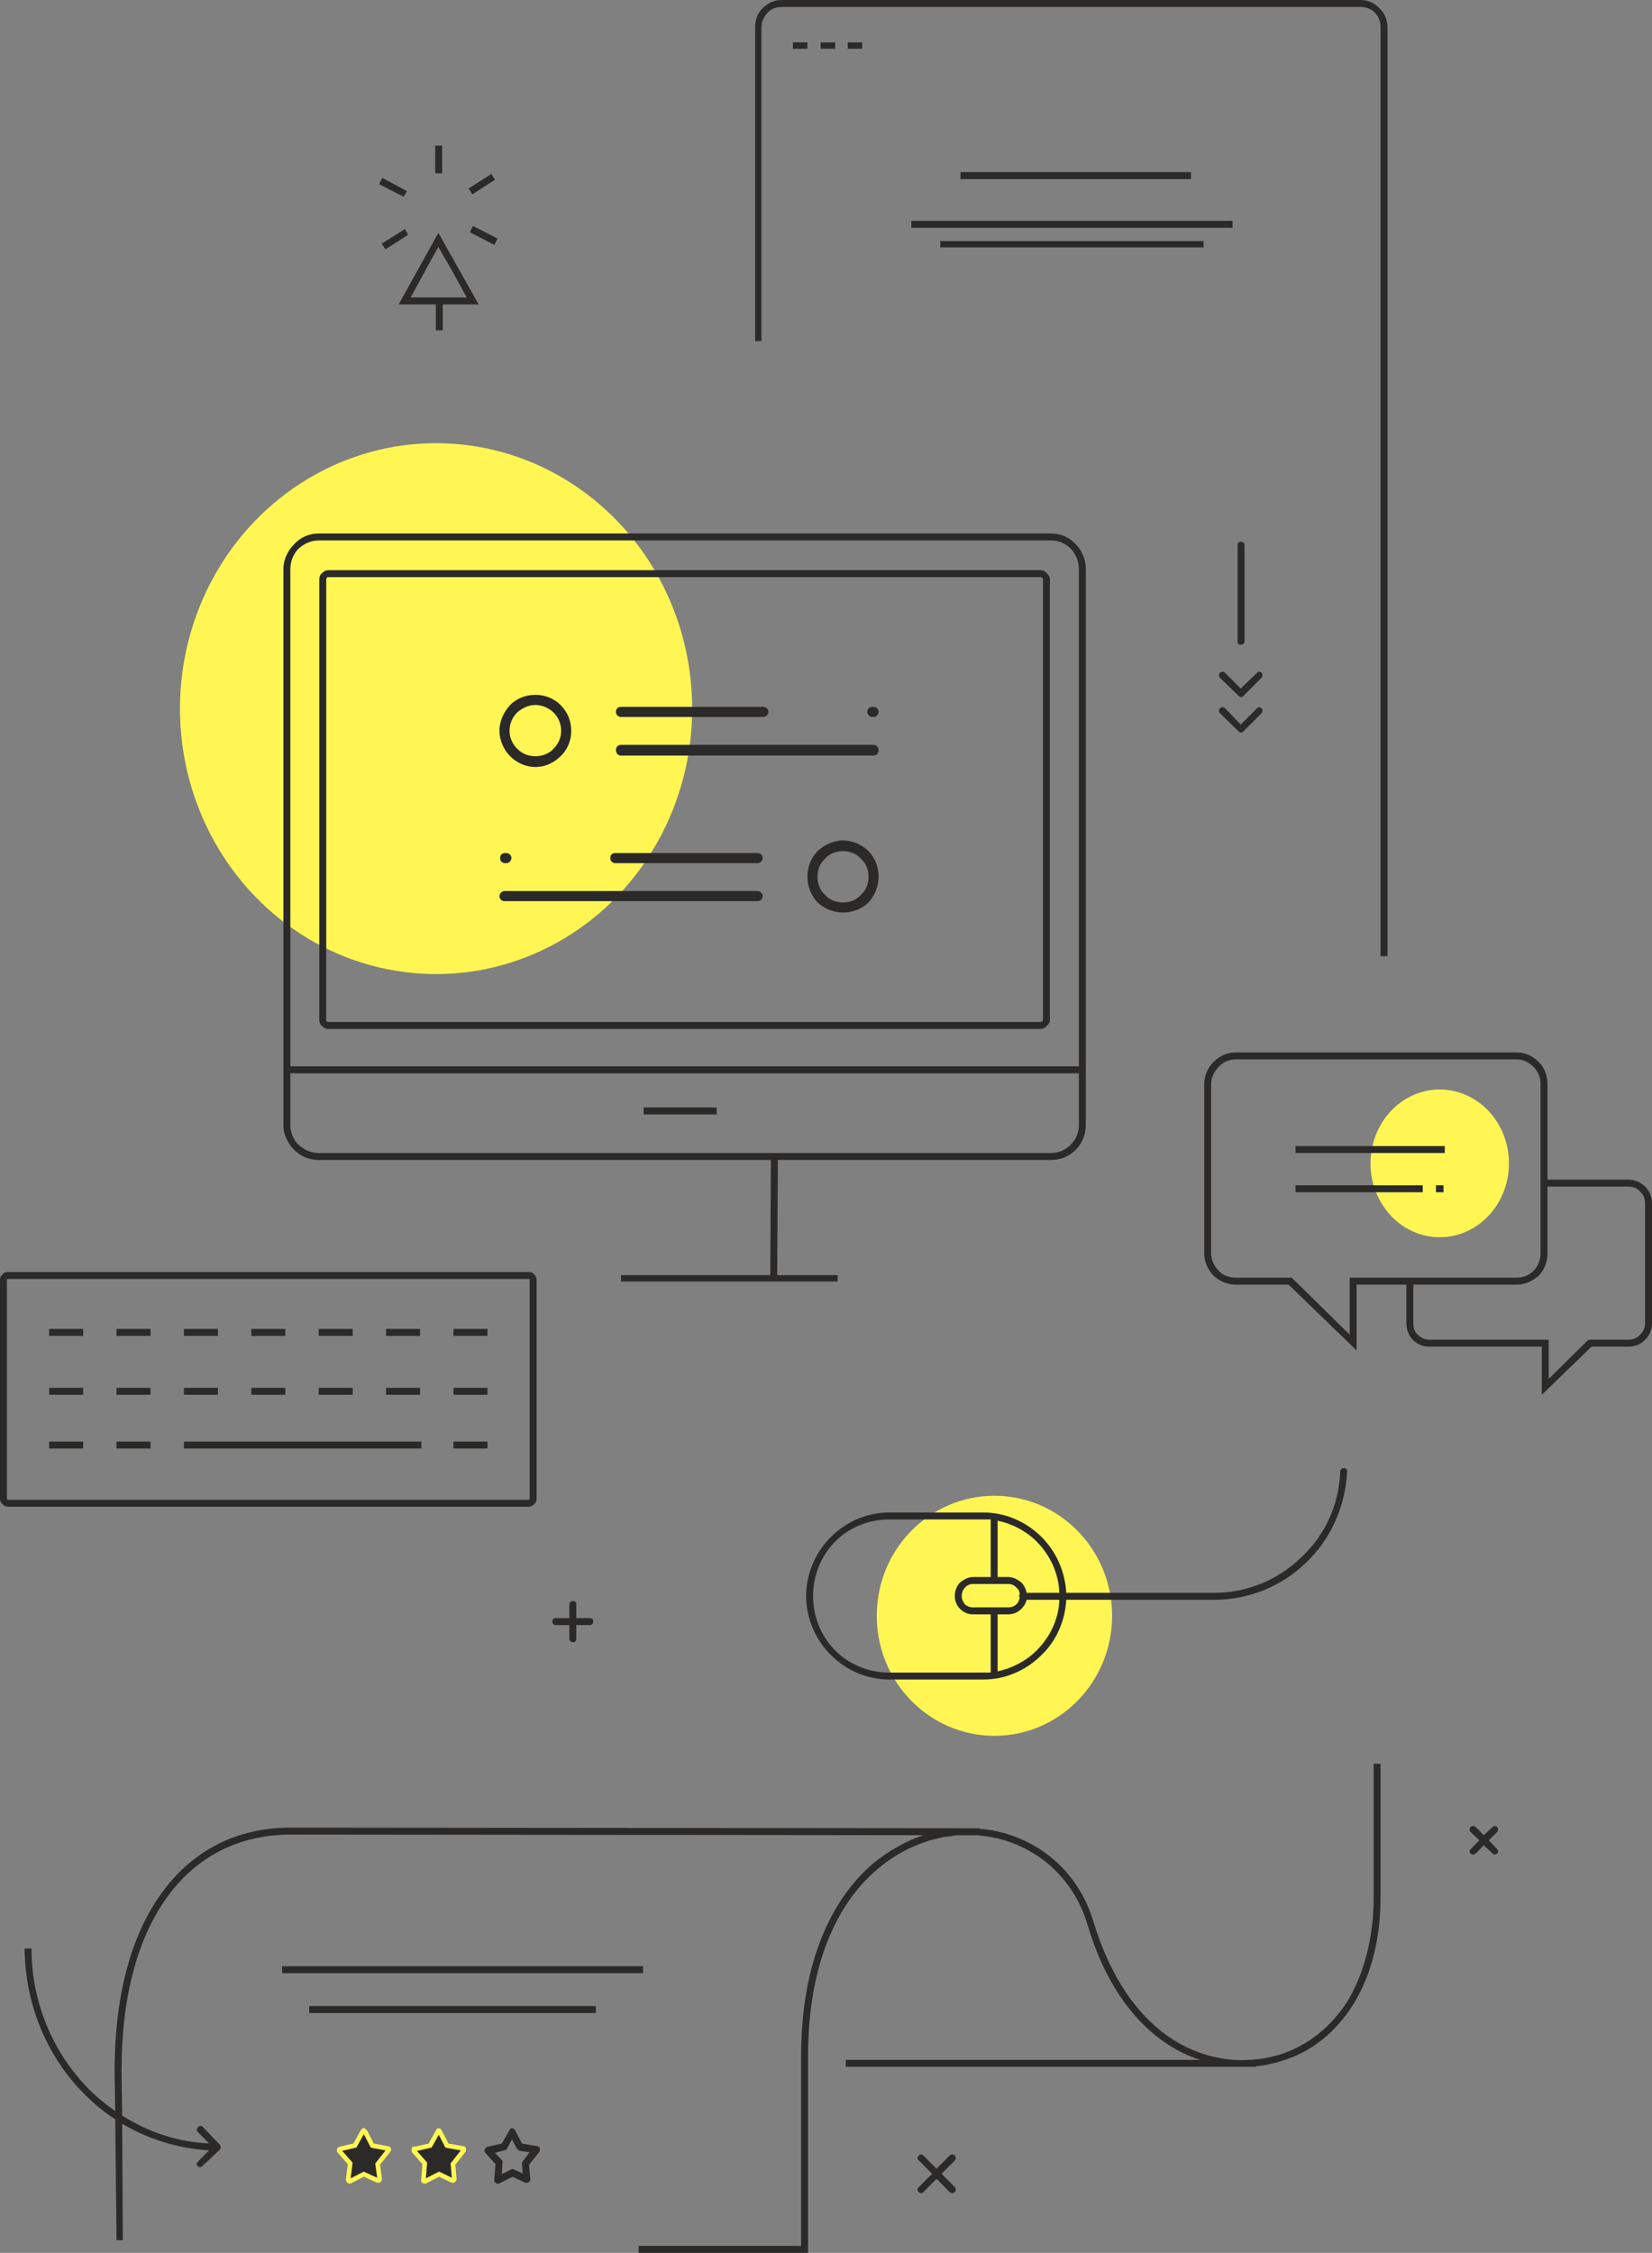
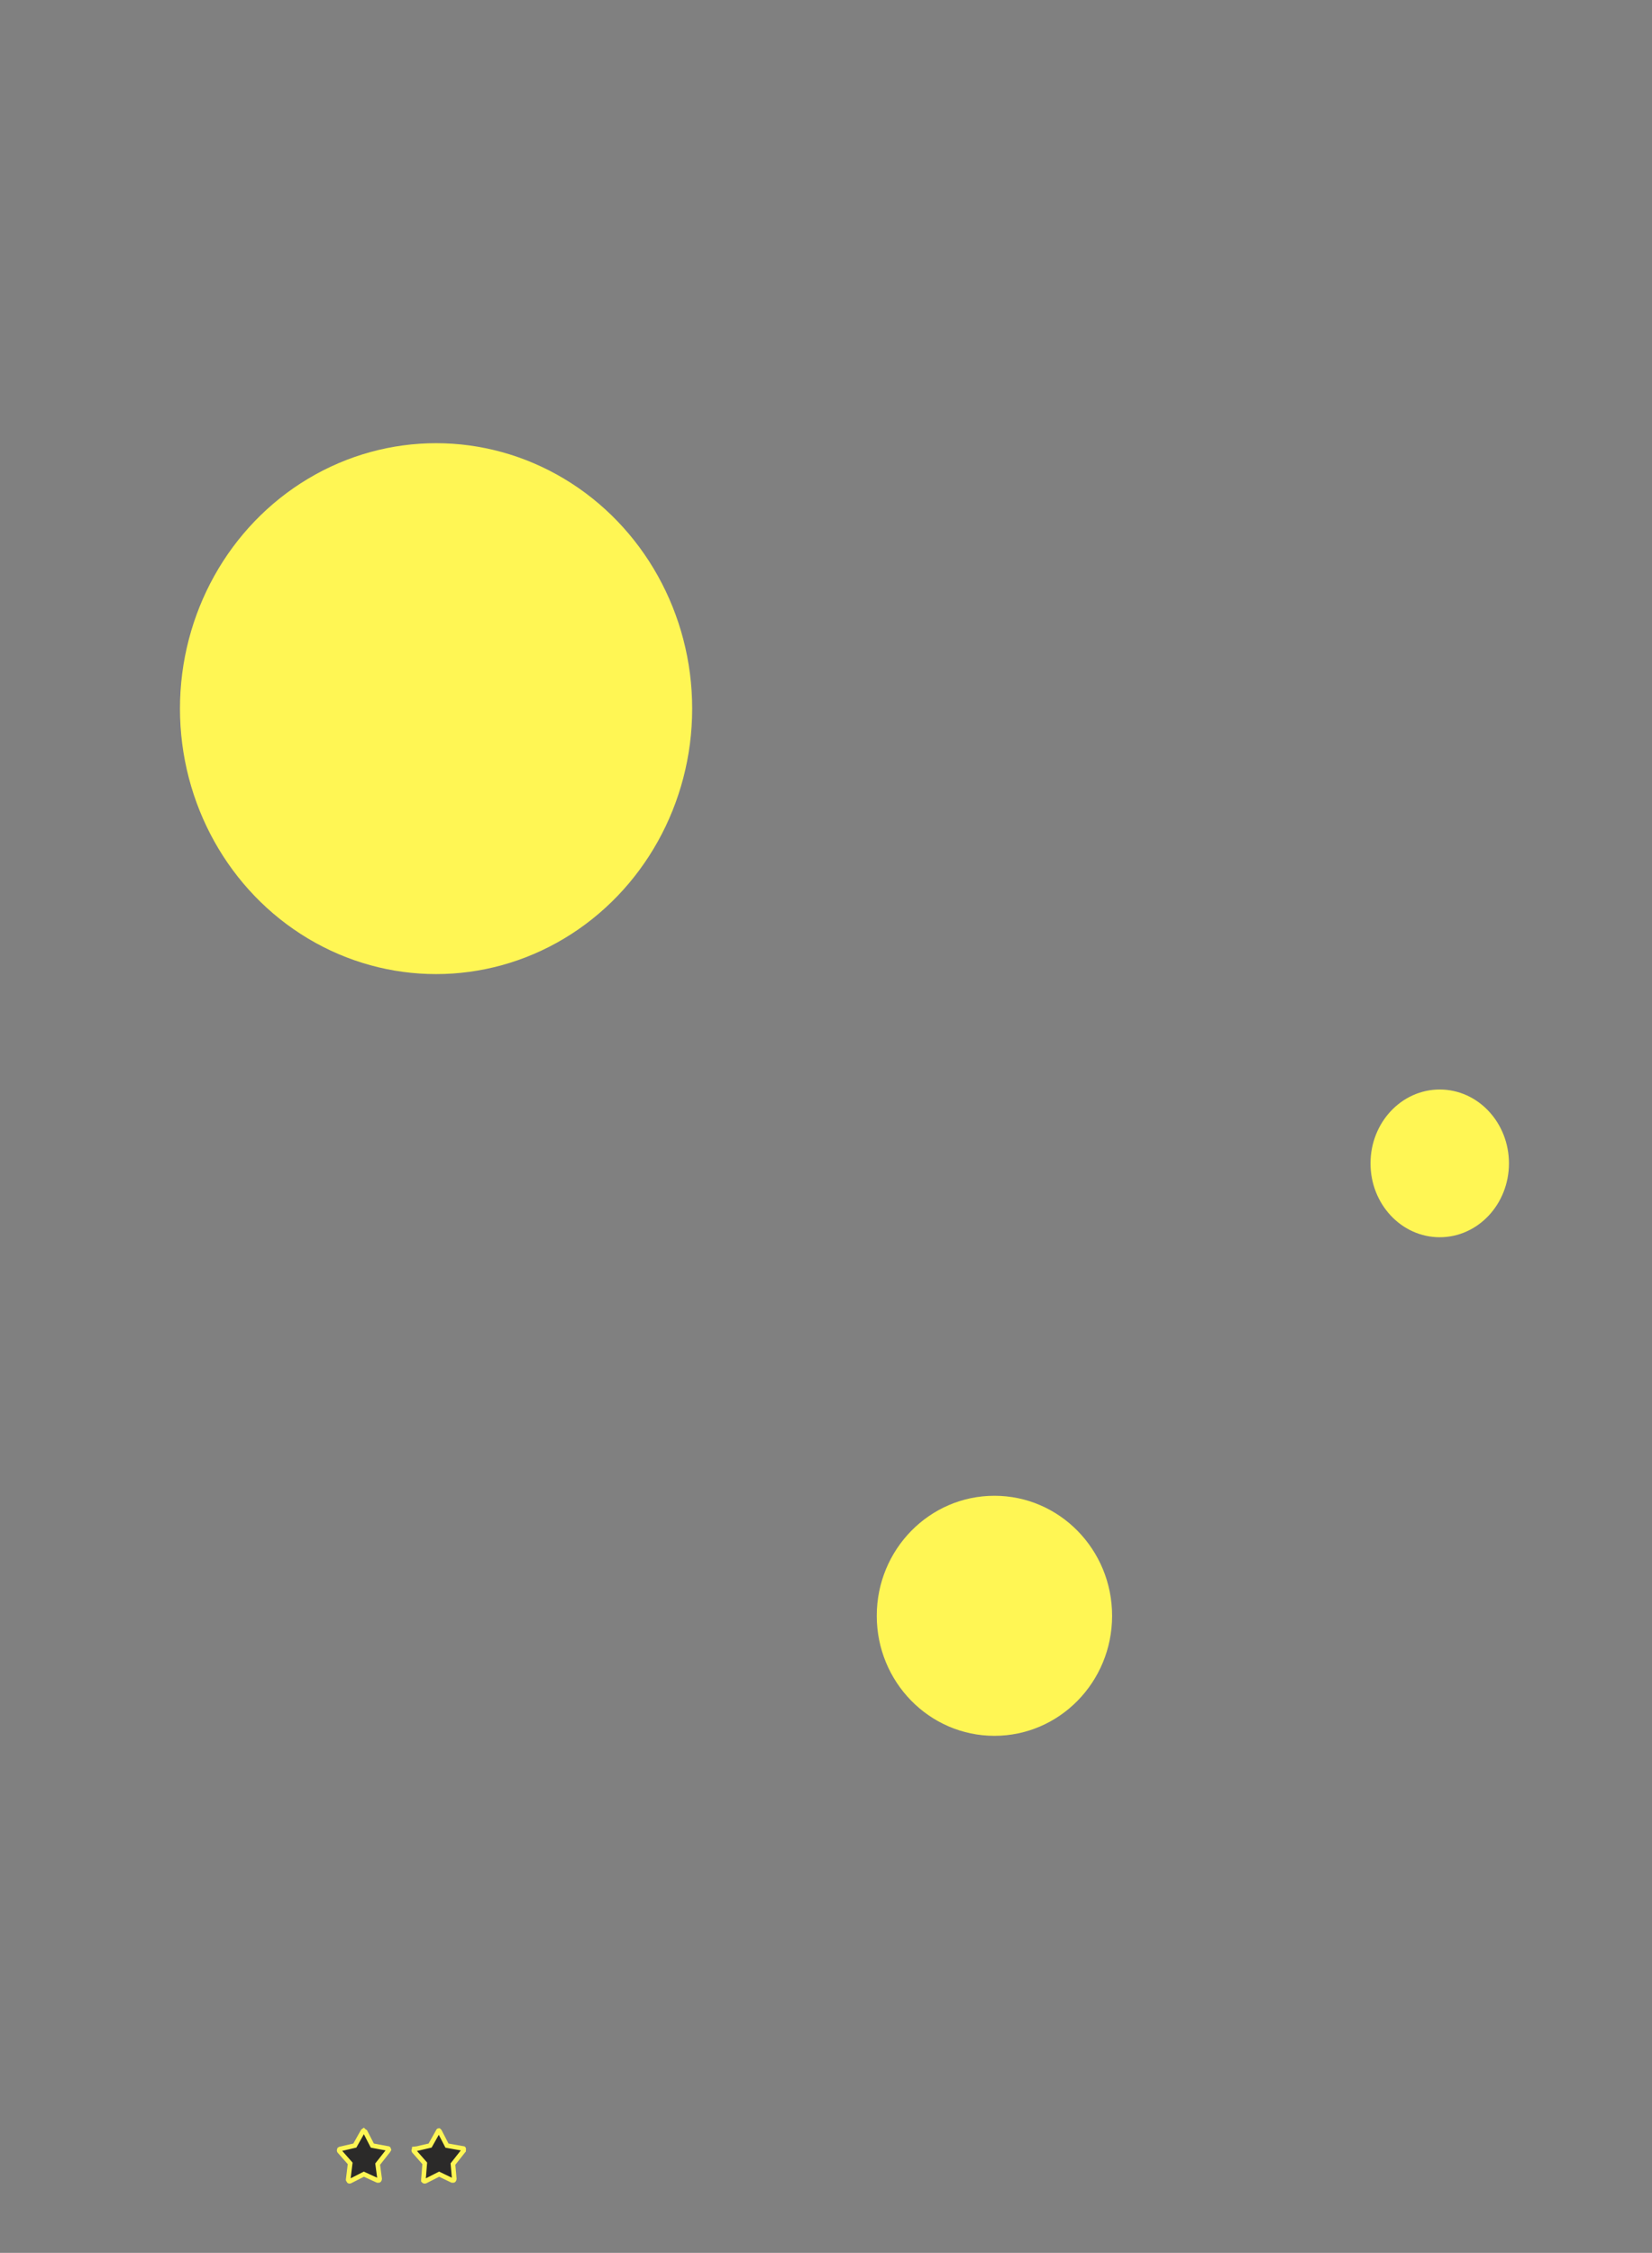
<svg xmlns="http://www.w3.org/2000/svg" width="358" height="488" viewBox="0 0 358 488" fill="none">
  <rect x="0" y="0" width="358" height="488" fill="#808080" stroke="none" />
  <ellipse cx="215.5" cy="350" rx="25.5" ry="26" fill="#FFF654" />
  <ellipse cx="94.5" cy="153.5" rx="55.5" ry="57.5" fill="#FFF654" />
  <ellipse cx="312" cy="252" rx="15" ry="16" fill="#FFF654" />
-   <path d="M138.396 486.492H173.609V445.369C173.609 424.807 180.297 411.236 189.305 403.56C192.717 400.818 196.402 398.762 200.087 397.528L62.647 397.391C51.591 397.528 42.583 402.189 36.305 410.825C29.89 419.598 26.342 432.346 26.342 448.521V449.618L26.478 458.254C32.074 461.818 38.489 464.011 45.313 464.285L42.856 461.818C42.583 461.544 42.583 460.996 42.993 460.721C43.266 460.447 43.675 460.447 43.948 460.721L47.633 464.56C47.906 464.834 47.906 465.245 47.633 465.656L43.812 469.22C43.539 469.494 43.129 469.494 42.856 469.22C42.447 468.946 42.583 468.535 42.856 468.261L45.313 465.793C38.489 465.382 32.074 463.326 26.478 460.036L26.615 485.258H25.25L24.977 459.076C22.247 457.294 19.79 455.238 17.47 452.771C9.963 444.82 5.459 433.991 5.323 422.065H6.824C6.824 433.58 11.328 444.135 18.562 451.811C20.473 453.867 22.657 455.649 24.977 457.294L24.84 449.618V448.521C24.84 432.072 28.525 418.912 35.077 410.002C41.628 400.955 51.045 396.02 62.51 395.883L207.457 396.02C208.958 396.02 210.46 396.02 211.961 396.02H212.234V396.157C214.691 396.294 217.148 396.843 219.468 397.665C227.52 400.544 234.072 406.849 236.938 416.171C240.623 428.371 246.355 436.184 252.77 440.845C260.823 446.602 269.831 447.288 277.201 445.094C283.343 443.175 288.529 439.063 292.214 433.169C295.626 427.274 297.674 419.735 297.674 410.962V382.038H299.175V410.962C299.175 420.009 297.128 427.822 293.443 433.854C289.621 440.16 284.162 444.546 277.61 446.465C275.836 447.013 274.062 447.425 272.151 447.562V447.699H183.299V446.191H260.14C257.411 445.369 254.681 443.998 251.951 442.079C245.263 437.281 239.258 429.193 235.573 416.582C232.843 407.809 226.565 401.778 218.922 399.036C216.738 398.214 214.281 397.802 211.825 397.528H207.594C206.502 397.665 205.546 397.802 204.454 397.939C199.541 398.899 194.628 401.092 190.26 404.793C181.525 412.058 175.11 425.355 175.11 445.369V488H138.396V486.492ZM109.734 184.782C110.28 184.782 110.826 185.193 110.826 185.879C110.826 186.427 110.28 186.975 109.734 186.975H109.461C108.779 186.975 108.369 186.427 108.369 185.879C108.369 185.193 108.779 184.782 109.461 184.782H109.734ZM164.191 184.782C164.737 184.782 165.283 185.193 165.283 185.879C165.283 186.427 164.737 186.975 164.191 186.975H133.346C132.663 186.975 132.254 186.427 132.254 185.879C132.254 185.193 132.663 184.782 133.346 184.782H164.191ZM164.191 193.007C164.737 193.007 165.283 193.555 165.283 194.103C165.283 194.789 164.737 195.2 164.191 195.2H109.324C108.779 195.2 108.233 194.789 108.233 194.103C108.233 193.555 108.779 193.007 109.324 193.007H164.191ZM182.753 184.371C181.116 184.371 179.751 184.919 178.795 186.016C177.703 186.975 177.157 188.346 177.157 189.854C177.157 191.499 177.703 192.87 178.795 193.829C179.751 194.926 181.116 195.474 182.753 195.474C184.255 195.474 185.62 194.926 186.575 193.829C187.667 192.87 188.213 191.499 188.213 189.854C188.213 188.346 187.667 186.975 186.575 186.016C185.62 184.919 184.255 184.371 182.753 184.371ZM177.157 184.371C178.659 183 180.57 182.04 182.753 182.04C184.801 182.04 186.848 183 188.213 184.371C189.578 185.742 190.396 187.798 190.396 189.854C190.396 192.047 189.578 193.966 188.213 195.474C186.848 196.845 184.801 197.667 182.753 197.667C180.57 197.667 178.659 196.845 177.157 195.474C175.793 193.966 174.974 192.047 174.974 189.854C174.974 187.798 175.793 185.742 177.157 184.371ZM189.032 155.31C188.486 155.31 187.94 154.762 187.94 154.213C187.94 153.528 188.486 153.117 189.032 153.117H189.305C189.851 153.117 190.396 153.528 190.396 154.213C190.396 154.762 189.851 155.31 189.305 155.31H189.032ZM134.574 155.31C133.892 155.31 133.482 154.762 133.482 154.213C133.482 153.528 133.892 153.117 134.574 153.117H165.42C165.966 153.117 166.512 153.528 166.512 154.213C166.512 154.762 165.966 155.31 165.42 155.31H134.574ZM134.574 163.672C133.892 163.672 133.482 163.124 133.482 162.438C133.482 161.89 133.892 161.342 134.574 161.342H189.305C189.987 161.342 190.396 161.89 190.396 162.438C190.396 163.124 189.987 163.672 189.305 163.672H134.574ZM116.012 150.512C118.196 150.512 120.107 151.335 121.472 152.706C122.973 154.213 123.792 156.133 123.792 158.326C123.792 160.382 122.973 162.438 121.472 163.809C120.107 165.18 118.196 166.139 116.012 166.139C113.828 166.139 111.918 165.18 110.553 163.809C109.188 162.438 108.233 160.382 108.233 158.326C108.233 156.133 109.188 154.213 110.553 152.706C111.918 151.335 113.828 150.512 116.012 150.512ZM119.97 154.351C119.015 153.391 117.514 152.706 116.012 152.706C114.511 152.706 113.146 153.391 112.054 154.351C111.099 155.31 110.416 156.681 110.416 158.326C110.416 159.834 111.099 161.204 112.054 162.164C113.146 163.261 114.511 163.809 116.012 163.809C117.514 163.809 119.015 163.261 119.97 162.164C120.926 161.204 121.608 159.834 121.608 158.326C121.608 156.681 120.926 155.31 119.97 154.351ZM311.186 256.748H312.823V258.256H311.186V256.748ZM280.75 256.748H308.319V258.256H280.75V256.748ZM280.75 248.249H313.096V249.757H280.75V248.249ZM306.272 278.27V286.631C306.272 287.591 306.545 288.551 307.228 289.099C307.91 289.784 308.729 290.196 309.684 290.196H335.616V298.694L344.215 290.196H352.95C353.905 290.196 354.861 289.784 355.407 289.099C356.089 288.551 356.499 287.591 356.499 286.631V260.587C356.499 259.627 356.089 258.667 355.407 258.119C354.861 257.434 353.905 257.022 352.95 257.022H335.344V271.553C335.344 273.335 334.661 275.117 333.433 276.351C332.204 277.447 330.567 278.27 328.656 278.27H306.272ZM335.344 255.515H352.95C354.315 255.515 355.68 256.2 356.499 257.022C357.454 257.982 358 259.216 358 260.587V286.631C358 288.002 357.454 289.373 356.499 290.196C355.68 291.155 354.315 291.703 352.95 291.703H344.897L334.115 302.121V291.703H309.684C308.32 291.703 307.091 291.155 306.136 290.196C305.317 289.373 304.771 288.002 304.771 286.631V278.27H293.989V292.526L279.248 278.27H267.783C265.873 278.27 264.235 277.447 263.007 276.351C261.778 275.117 260.959 273.335 260.959 271.553V234.816C260.959 232.897 261.778 231.252 263.007 230.018C264.235 228.784 265.873 227.962 267.783 227.962H328.656C330.567 227.962 332.204 228.784 333.433 230.018C334.661 231.252 335.344 232.897 335.344 234.816V255.515ZM267.783 276.762H279.931L292.487 289.099V276.762H328.656C330.157 276.762 331.385 276.213 332.341 275.254C333.296 274.294 333.842 272.924 333.842 271.553V234.816C333.842 233.308 333.296 232.074 332.341 231.115C331.385 230.155 330.157 229.47 328.656 229.47H267.783C266.282 229.47 264.917 230.155 264.098 231.115C263.143 232.074 262.461 233.308 262.461 234.816V271.553C262.461 272.924 263.143 274.294 264.098 275.254C264.917 276.213 266.282 276.762 267.783 276.762ZM166.921 276.214L167.058 251.265H69.061C67.014 251.265 65.103 250.443 63.739 249.072C62.374 247.701 61.418 245.782 61.418 243.726V123.234C61.418 121.178 62.374 119.258 63.739 117.888C65.103 116.38 67.014 115.557 69.061 115.557H227.793C229.841 115.557 231.751 116.38 233.116 117.888C234.481 119.258 235.3 121.178 235.3 123.234V243.726C235.3 245.782 234.481 247.701 233.116 249.072C231.751 250.443 229.841 251.265 227.793 251.265H168.559L168.422 276.214H181.525V277.584H134.574V276.214H166.921ZM155.32 241.396H139.488V239.888H155.32V241.396ZM233.799 232.485H62.92V243.726C62.92 245.371 63.602 246.879 64.694 247.975C65.922 249.072 67.424 249.757 69.061 249.757H227.793C229.431 249.757 230.933 249.072 232.024 247.975C233.116 246.879 233.799 245.371 233.799 243.726V232.485ZM62.92 230.978H233.799V123.234C233.799 121.589 233.116 119.944 232.024 118.847C230.933 117.751 229.431 117.065 227.793 117.065H69.061C67.424 117.065 65.922 117.751 64.694 118.847C63.602 119.944 62.92 121.589 62.92 123.234V230.978ZM71.109 123.508H225.473C226.019 123.508 226.565 123.782 226.838 124.193C227.247 124.467 227.52 125.016 227.52 125.564V220.834C227.52 221.382 227.247 221.93 226.838 222.204C226.565 222.616 226.019 222.89 225.473 222.89H71.109C70.563 222.89 70.153 222.616 69.744 222.204C69.334 221.93 69.198 221.382 69.198 220.834V125.564C69.198 125.016 69.334 124.467 69.744 124.193C70.153 123.782 70.563 123.508 71.109 123.508ZM225.473 125.016H71.109C70.972 125.016 70.836 125.016 70.836 125.153C70.699 125.29 70.699 125.427 70.699 125.564V220.834C70.699 220.971 70.699 221.108 70.836 221.245C70.836 221.245 70.972 221.382 71.109 221.382H225.473C225.61 221.382 225.746 221.245 225.883 221.245C225.883 221.108 226.019 220.971 226.019 220.834V125.564C226.019 125.427 225.883 125.29 225.883 125.153C225.746 125.016 225.61 125.016 225.473 125.016ZM220.969 346.124C220.969 345.987 220.833 345.849 220.833 345.712C220.833 345.575 220.969 345.438 220.969 345.301C220.969 344.753 220.696 344.205 220.287 343.93C219.877 343.382 219.195 343.108 218.512 343.108H210.869C210.187 343.108 209.504 343.382 209.095 343.93C208.685 344.342 208.413 345.027 208.413 345.712C208.413 346.398 208.685 346.946 209.095 347.494C209.504 347.906 210.187 348.18 210.869 348.18H218.512C219.195 348.18 219.877 347.906 220.287 347.494C220.696 347.083 220.833 346.672 220.969 346.124ZM222.47 345.027C224.927 345.027 227.247 345.027 229.568 345.027C229.431 340.778 227.52 336.802 224.654 333.924C222.47 331.73 219.468 330.085 216.192 329.4V341.6H218.512C219.604 341.6 220.56 342.148 221.379 342.834C221.925 343.382 222.334 344.205 222.47 345.027ZM231.069 345.027H237.757C244.99 345.027 251.678 345.027 263.143 345.027C270.377 345.027 277.064 342.148 281.978 337.351C287.028 332.69 290.167 326.11 290.44 318.708C290.44 318.297 290.849 318.022 291.259 318.022C291.668 318.022 291.941 318.297 291.941 318.708C291.532 326.521 288.256 333.512 283.07 338.447C277.883 343.519 270.786 346.535 263.143 346.535C256.046 346.535 247.038 346.535 237.757 346.535H231.069C230.796 351.196 228.885 355.445 225.746 358.461C222.47 361.751 217.966 363.807 213.053 363.807H192.717C187.803 363.807 183.299 361.751 180.024 358.461C176.748 355.171 174.701 350.647 174.701 345.712C174.701 340.778 176.748 336.254 180.024 332.964C183.299 329.674 187.803 327.618 192.717 327.618H213.053C217.966 327.618 222.47 329.674 225.746 332.964C228.885 336.117 230.796 340.366 231.069 345.027ZM229.568 346.535H222.47C222.334 347.22 221.925 347.906 221.379 348.454C220.56 349.276 219.604 349.688 218.512 349.688H216.192V362.025C219.468 361.339 222.47 359.694 224.654 357.501C227.52 354.622 229.431 350.784 229.568 346.535ZM214.691 362.299V349.688H210.869C209.777 349.688 208.822 349.276 208.003 348.454C207.321 347.769 206.911 346.809 206.911 345.712C206.911 344.616 207.321 343.519 208.003 342.834C208.822 342.148 209.777 341.6 210.869 341.6H214.691V329.126C214.145 329.126 213.599 329.126 213.053 329.126H192.717C188.213 329.126 183.982 330.908 180.979 333.924C177.976 336.939 176.202 341.189 176.202 345.712C176.202 350.236 177.976 354.485 180.979 357.501C183.982 360.517 188.213 362.299 192.717 362.299H213.053C213.599 362.299 214.145 362.299 214.691 362.299ZM123.382 347.494C123.382 347.083 123.792 346.809 124.201 346.809C124.611 346.809 124.884 347.083 124.884 347.494V350.51H127.886C128.296 350.51 128.569 350.784 128.569 351.196C128.569 351.607 128.296 352.018 127.886 352.018H124.884V355.034C124.884 355.445 124.611 355.719 124.201 355.719C123.792 355.719 123.382 355.445 123.382 355.034V352.018H120.38C119.97 352.018 119.697 351.607 119.697 351.196C119.697 350.784 119.97 350.51 120.38 350.51H123.382V347.494ZM1.774 275.528H114.511C115.057 275.528 115.466 275.665 115.739 276.076C116.149 276.351 116.285 276.762 116.285 277.31V324.602C116.285 325.014 116.149 325.562 115.739 325.836C115.466 326.11 115.057 326.384 114.511 326.384H1.774C1.228 326.384 0.819 326.11 0.546 325.836C0.136 325.425 0 325.014 0 324.602V277.31C0 276.762 0.136 276.351 0.546 276.076C0.819 275.665 1.228 275.528 1.774 275.528ZM114.511 277.036H1.774C1.638 277.036 1.638 277.036 1.501 277.036C1.501 277.173 1.501 277.173 1.501 277.31V324.602V324.739C1.638 324.876 1.638 324.876 1.774 324.876H114.511C114.647 324.876 114.647 324.739 114.784 324.739V324.602V277.31C114.784 277.173 114.784 277.173 114.784 277.036C114.647 277.036 114.647 277.036 114.511 277.036ZM98.269 312.265H105.639V313.773H98.269V312.265ZM39.854 312.265H91.308V313.773H39.854V312.265ZM25.25 312.265H32.62V313.773H25.25V312.265ZM10.646 312.265H18.016V313.773H10.646V312.265ZM98.269 287.865H105.639V289.373H98.269V287.865ZM83.665 287.865H91.035V289.373H83.665V287.865ZM69.061 287.865H76.432V289.373H69.061V287.865ZM54.458 287.865H61.828V289.373H54.458V287.865ZM39.854 287.865H47.224V289.373H39.854V287.865ZM25.25 287.865H32.62V289.373H25.25V287.865ZM10.646 287.865H18.016V289.373H10.646V287.865ZM98.269 300.613H105.639V302.121H98.269V300.613ZM83.665 300.613H91.035V302.121H83.665V300.613ZM69.061 300.613H76.432V302.121H69.061V300.613ZM54.458 300.613H61.828V302.121H54.458V300.613ZM39.854 300.613H47.224V302.121H39.854V300.613ZM25.25 300.613H32.62V302.121H25.25V300.613ZM10.646 300.613H18.016V302.121H10.646V300.613ZM95.949 65.935V71.555H94.448V65.935H86.395L94.993 50.445L103.729 65.935H95.949ZM94.311 37.56V31.528H95.812V37.56H94.311ZM102.5 48.937L107.823 51.679L107.141 53.049L101.818 50.308L102.5 48.937ZM82.846 38.519L88.169 41.398L87.487 42.632L82.164 39.89L82.846 38.519ZM101.545 40.849L106.458 37.697L107.277 38.93L102.364 42.083L101.545 40.849ZM82.71 52.775L87.76 49.623L88.442 50.856L83.529 54.009L82.71 52.775ZM98.133 58.944L94.993 53.461L88.988 64.427H101.135L98.133 58.944ZM205.819 466.89C206.092 466.616 206.638 466.616 206.911 466.89C207.184 467.301 207.184 467.712 206.911 467.987L204.045 470.865L206.911 473.744C207.184 474.018 207.184 474.566 206.911 474.84C206.638 475.115 206.092 475.115 205.819 474.84L202.953 471.962L200.087 474.84C199.814 475.115 199.405 475.115 199.132 474.84C198.722 474.566 198.722 474.018 199.132 473.744L201.998 470.865L199.132 467.987C198.722 467.712 198.722 467.301 199.132 466.89C199.405 466.616 199.814 466.616 200.087 466.89L202.953 469.769L205.819 466.89ZM323.469 395.746C323.742 395.472 324.152 395.472 324.425 395.746C324.698 396.02 324.698 396.569 324.425 396.843L322.65 398.625L324.425 400.544C324.698 400.818 324.698 401.229 324.425 401.503C324.152 401.778 323.742 401.778 323.469 401.503L321.559 399.721L319.784 401.503C319.511 401.778 318.965 401.778 318.692 401.503C318.419 401.229 318.419 400.818 318.692 400.544L320.603 398.625L318.692 396.843C318.419 396.569 318.419 396.02 318.692 395.746C318.965 395.472 319.511 395.472 319.784 395.746L321.559 397.528L323.469 395.746ZM186.848 10.555H183.709V9.184H186.848V10.555ZM180.979 10.555H177.84V9.184H180.979V10.555ZM174.974 10.555H171.835V9.184H174.974V10.555ZM264.371 154.488C264.098 154.213 264.098 153.665 264.371 153.391C264.781 153.117 265.19 153.117 265.463 153.391L268.875 156.955L272.424 153.391C272.697 153.117 273.106 153.117 273.379 153.391C273.652 153.665 273.652 154.213 273.379 154.488L269.421 158.463C269.148 158.737 268.739 158.737 268.466 158.463L264.371 154.488ZM264.371 146.811C264.098 146.537 264.098 145.989 264.371 145.715C264.781 145.44 265.19 145.44 265.463 145.715L268.875 149.142L272.424 145.715C272.697 145.44 273.106 145.44 273.379 145.715C273.652 145.989 273.652 146.537 273.379 146.811L269.421 150.787C269.148 151.061 268.739 151.061 268.466 150.787L264.371 146.811ZM269.694 138.998C269.694 139.409 269.285 139.683 268.875 139.683C268.466 139.683 268.193 139.409 268.193 138.998V118.025C268.193 117.613 268.466 117.339 268.875 117.339C269.285 117.339 269.694 117.613 269.694 118.025V138.998ZM203.772 52.227H260.823V53.598H203.772V52.227ZM197.494 47.84H267.101V49.348H197.494V47.84ZM208.14 37.285H258.093V38.793H208.14V37.285ZM163.645 73.885V5.894C163.645 4.249 164.191 2.742 165.283 1.782C166.375 0.685 167.74 0 169.378 0H294.807C296.445 0 297.947 0.685 298.902 1.782C299.994 2.742 300.676 4.249 300.676 5.894V207.126H299.175V5.894C299.175 4.661 298.766 3.564 297.947 2.742C297.128 1.919 296.036 1.508 294.807 1.508H169.378C168.149 1.508 167.058 1.919 166.375 2.742C165.556 3.564 165.01 4.661 165.01 5.894V73.885H163.645ZM67.014 434.539H129.115V436.047H67.014V434.539ZM61.145 425.903H139.351V427.411H61.145V425.903Z" fill="#2B2A29" />
-   <path d="M105.602 465.034L108.75 464.315L110.393 461.437C110.53 461.006 111.078 460.862 111.351 461.15C111.488 461.294 111.625 461.294 111.625 461.437L113.131 464.315L116.417 464.89C116.827 464.89 117.101 465.322 116.964 465.753C116.964 465.897 116.964 466.041 116.827 466.185L114.637 468.918L114.911 471.939C115.048 472.371 114.637 472.802 114.226 472.802C114.089 472.802 113.953 472.802 113.816 472.802L111.078 471.507L108.203 472.946C107.792 473.09 107.381 472.946 107.107 472.514C107.107 472.371 107.107 472.227 107.107 472.083L107.381 468.774L105.191 466.329C104.917 466.041 104.917 465.609 105.328 465.178C105.328 465.178 105.465 465.034 105.602 465.034ZM109.435 465.753L107.244 466.329L108.75 467.911C108.887 468.055 109.024 468.343 108.887 468.486L108.75 470.932L110.804 469.925C110.941 469.781 111.215 469.781 111.351 469.925L113.268 470.788L113.131 468.774C113.131 468.486 113.131 468.343 113.268 468.199L114.774 466.185L112.584 465.897C112.447 465.753 112.173 465.609 112.036 465.465L110.941 463.451L109.845 465.465C109.709 465.609 109.572 465.753 109.435 465.753Z" fill="#2B2A29" />
  <path d="M92.992 464.802L93.207 464.752L93.315 464.56L94.932 461.682L94.958 461.637L94.973 461.586C94.987 461.544 95.019 461.515 95.057 461.504C95.069 461.5 95.077 461.5 95.082 461.5C95.143 461.563 95.201 461.609 95.248 461.642C95.25 461.644 95.252 461.645 95.254 461.647L95.264 461.666L96.747 464.544L96.86 464.764L97.104 464.807L100.338 465.382L100.382 465.39H100.426C100.436 465.39 100.453 465.391 100.473 465.425C100.496 465.461 100.512 465.525 100.488 465.604L100.465 465.677V465.753C100.465 465.792 100.465 465.813 100.464 465.832C100.463 465.838 100.463 465.842 100.463 465.846L100.451 465.858L100.438 465.875L98.281 468.608L98.158 468.764L98.176 468.962L98.443 471.958C98.439 472.069 98.402 472.172 98.354 472.238C98.307 472.302 98.276 472.302 98.27 472.302H98.269H98.269H98.268H98.267H98.266H98.266H98.265H98.264H98.263H98.262H98.262H98.261H98.26H98.259H98.258H98.258H98.257H98.256H98.255H98.254H98.254H98.253H98.252H98.251H98.251H98.25H98.249H98.248H98.247H98.247H98.246H98.245H98.244H98.243H98.243H98.242H98.241H98.24H98.24H98.239H98.238H98.237H98.236H98.236H98.235H98.234H98.233H98.232H98.232H98.231H98.23H98.229H98.228H98.228H98.227H98.226H98.225H98.225H98.224H98.223H98.222H98.221H98.221H98.22H98.219H98.218H98.217H98.217H98.216H98.215H98.214H98.213H98.213H98.212H98.211H98.21H98.21H98.209H98.208H98.207H98.206H98.206H98.205H98.204H98.203H98.202H98.202H98.201H98.2H98.199H98.198H98.198H98.197H98.196H98.195H98.195H98.194H98.193H98.192H98.191H98.191H98.19H98.189H98.188H98.187H98.187H98.186H98.185H98.184H98.183H98.183H98.182H98.181H98.18H98.18H98.179H98.178H98.177H98.176H98.176H98.175H98.174H98.173H98.172H98.172H98.171H98.17H98.169H98.168H98.168H98.167H98.166H98.165H98.165H98.164H98.163H98.162H98.161H98.16H98.16H98.159H98.158H98.157H98.157H98.156H98.155H98.154H98.153H98.153H98.152H98.151H98.15H98.15H98.149H98.148H98.147H98.146H98.145H98.145H98.144H98.143H98.142H98.142H98.141H98.14H98.139H98.138H98.138H98.137H98.136H98.135H98.135H98.134H98.133H98.132H98.131H98.13H98.13H98.129H98.128H98.127H98.127H98.126H98.125H98.124H98.123H98.123H98.122H98.121H98.12H98.12H98.119H98.118H98.117H98.116H98.115H98.115H98.114H98.113H98.112H98.112H98.111H98.11H98.109H98.108H98.108H98.107H98.106H98.105H98.105H98.104H98.103H98.102H98.101H98.1H98.1H98.099H98.098H98.097H98.097H98.096H98.095H98.094H98.093H98.093H98.092H98.091H98.09H98.09H98.089H98.088H98.087H98.086H98.085H98.085H98.084H98.083H98.082H98.082H98.081H98.08H98.079H98.078H98.078H98.077H98.076H98.075H98.075H98.074H98.073H98.072H98.071H98.07H98.07H98.069H98.068H98.067H98.067H98.066H98.065H98.064H98.063H98.063H98.062H98.061H98.06H98.059H98.059H98.058H98.057H98.056H98.055H98.055H98.054H98.053H98.052H98.052H98.051H98.05H98.049H98.048H98.048H98.047H98.046H98.045H98.044H98.044H98.043H98.042H98.041H98.04H98.04H98.039H98.038H98.037H98.037H98.036H98.035H98.034H98.033H98.033H98.032H98.031H98.03H98.029H98.029H98.028H98.027H98.026H98.025H98.025H98.024H98.023H98.022H98.022H98.021H98.02H98.019H98.018H98.018H98.017H98.016H98.015H98.014H98.014H98.013H98.012H98.011H98.01H98.01H98.009H98.008H98.007H98.007H98.006H98.005H98.004H98.003H98.003H98.002H98.001H98H97.999H97.999H97.998H97.997H97.996H97.996H97.995H97.994H97.993H97.992H97.992H97.991H97.99H97.989H97.988H97.988H97.987H97.986H97.985H97.984H97.984H97.983H97.982H97.981H97.981H97.98H97.979L95.386 471.057L95.163 470.95L94.943 471.062L92.147 472.483C92.06 472.509 91.99 472.503 91.931 472.48C91.883 472.461 91.824 472.424 91.761 472.353V472.353V472.352V472.351V472.35V472.349V472.348V472.348V472.347V472.346V472.345V472.344V472.343V472.343V472.342V472.341V472.34V472.339V472.338V472.337V472.337V472.336V472.335V472.334V472.333V472.332V472.332V472.331V472.33V472.329V472.328V472.327V472.327V472.326V472.325V472.324V472.323V472.322V472.321V472.321V472.32V472.319V472.318V472.317V472.316V472.316V472.315V472.314V472.313V472.312V472.311V472.31V472.31V472.309V472.308V472.307V472.306V472.305V472.305V472.304V472.303V472.302V472.301V472.3V472.3V472.299V472.298V472.297V472.296V472.295V472.294V472.294V472.293V472.292V472.291V472.29V472.289V472.289V472.288V472.287V472.286V472.285V472.284V472.284V472.283V472.282V472.281V472.28V472.279V472.278V472.278V472.277V472.276V472.275V472.274V472.273V472.273V472.272V472.271V472.27V472.269V472.268V472.267V472.267V472.266V472.265V472.264V472.263V472.262V472.262V472.261V472.26V472.259V472.258V472.257V472.257V472.256V472.255V472.254V472.253V472.252V472.251V472.251V472.25V472.249V472.248V472.247V472.246V472.246V472.245V472.244V472.243V472.242V472.241V472.241V472.24V472.239V472.238V472.237V472.236V472.235V472.235V472.234V472.233V472.232V472.231V472.23V472.23V472.229V472.228V472.227V472.226V472.225V472.225V472.224V472.223V472.222V472.221V472.22V472.219V472.219V472.218V472.217V472.216V472.215V472.214V472.214V472.213V472.212V472.211V472.21V472.209V472.208V472.208V472.207V472.206V472.205V472.204V472.203V472.203V472.202V472.201V472.2V472.199V472.198V472.198V472.197V472.196V472.195V472.194V472.193V472.192V472.192V472.191V472.19V472.189V472.188V472.187V472.187V472.186V472.185V472.184V472.183V472.182V472.182V472.181V472.18V472.179V472.178V472.177V472.176V472.176V472.175V472.174V472.173V472.172V472.171V472.171V472.17V472.169V472.168V472.167V472.166V472.165V472.165V472.164V472.163V472.162V472.161V472.16V472.16V472.159V472.158V472.157V472.156V472.155V472.155V472.154V472.153V472.152V472.151V472.15V472.149V472.149V472.148V472.147V472.146V472.145V472.144V472.144V472.143V472.142V472.141V472.14V472.139V472.139V472.138V472.137V472.136V472.135V472.134V472.133V472.133V472.132V472.131V472.13V472.129V472.128V472.128V472.127V472.126V472.125V472.124V472.123V472.122V472.122V472.121V472.12V472.119V472.118V472.117V472.117V472.116V472.115V472.114V472.113V472.112V472.112V472.111V472.11V472.109V472.108V472.107V472.106V472.106V472.105V472.104V472.103V472.103L92.029 468.815L92.047 468.603L91.906 468.443L89.75 465.998L89.745 465.992L89.74 465.987C89.688 465.932 89.629 465.81 89.719 465.594C89.755 465.577 89.787 465.561 89.807 465.55L89.812 465.547C89.83 465.537 89.841 465.532 89.851 465.527C89.86 465.522 89.863 465.521 89.864 465.521C89.864 465.521 89.864 465.521 89.864 465.521C89.863 465.521 89.856 465.524 89.842 465.527C89.828 465.53 89.807 465.534 89.779 465.534V465.475C89.785 465.465 89.792 465.454 89.799 465.443L89.779 465.43V465.034L89.892 465.521L92.992 464.802ZM76.684 464.802L76.899 464.752L77.007 464.56L78.618 461.694C78.688 461.585 78.751 461.534 78.787 461.512C78.905 461.632 79.024 461.695 79.091 461.731C79.094 461.732 79.096 461.733 79.099 461.735C79.116 461.744 79.129 461.751 79.138 461.756L80.574 464.544L80.687 464.761L80.928 464.806L84.027 465.382L84.073 465.39H84.119H84.119C84.126 465.39 84.156 465.39 84.203 465.454C84.234 465.496 84.26 465.553 84.276 465.617C84.246 465.669 84.225 465.715 84.209 465.748C84.208 465.751 84.206 465.754 84.205 465.757C84.171 465.829 84.165 465.835 84.158 465.843L84.158 465.843L84.144 465.858L84.13 465.875L81.974 468.608L81.843 468.775L81.871 468.984L82.27 471.967C82.265 472.075 82.228 472.174 82.181 472.238C82.135 472.302 82.104 472.302 82.097 472.302H82.097H82.096H82.095H82.095H82.094H82.093H82.092H82.091H82.091H82.09H82.089H82.088H82.088H82.087H82.086H82.085H82.084H82.084H82.083H82.082H82.081H82.08H82.08H82.079H82.078H82.077H82.076H82.076H82.075H82.074H82.073H82.073H82.072H82.071H82.07H82.069H82.069H82.068H82.067H82.066H82.065H82.065H82.064H82.063H82.062H82.061H82.061H82.06H82.059H82.058H82.058H82.057H82.056H82.055H82.054H82.054H82.053H82.052H82.051H82.05H82.05H82.049H82.048H82.047H82.046H82.046H82.045H82.044H82.043H82.043H82.042H82.041H82.04H82.039H82.039H82.038H82.037H82.036H82.035H82.035H82.034H82.033H82.032H82.031H82.031H82.03H82.029H82.028H82.028H82.027H82.026H82.025H82.024H82.024H82.023H82.022H82.021H82.02H82.02H82.019H82.018H82.017H82.016H82.016H82.015H82.014H82.013H82.013H82.012H82.011H82.01H82.009H82.009H82.008H82.007H82.006H82.005H82.005H82.004H82.003H82.002H82.001H82.001H82H81.999H81.998H81.998H81.997H81.996H81.995H81.994H81.994H81.993H81.992H81.991H81.99H81.99H81.989H81.988H81.987H81.987H81.986H81.985H81.984H81.983H81.983H81.982H81.981H81.98H81.979H81.979H81.978H81.977H81.976H81.975H81.975H81.974H81.973H81.972H81.972H81.971H81.97H81.969H81.968H81.968H81.967H81.966H81.965H81.964H81.964H81.963H81.962H81.961H81.96H81.96H81.959H81.958H81.957H81.957H81.956H81.955H81.954H81.953H81.953H81.952H81.951H81.95H81.949H81.949H81.948H81.947H81.946H81.945H81.945H81.944H81.943H81.942H81.942H81.941H81.94H81.939H81.938H81.938H81.937H81.936H81.935H81.934H81.934H81.933H81.932H81.931H81.93H81.93H81.929H81.928H81.927H81.927H81.926H81.925H81.924H81.923H81.922H81.922H81.921H81.92H81.919H81.919H81.918H81.917H81.916H81.915H81.915H81.914H81.913H81.912H81.912H81.911H81.91H81.909H81.908H81.907H81.907H81.906H81.905H81.904H81.904H81.903H81.902H81.901H81.9H81.9H81.899H81.898H81.897H81.896H81.896H81.895H81.894H81.893H81.892H81.892H81.891H81.89H81.889H81.889H81.888H81.887H81.886H81.885H81.885H81.884H81.883H81.882H81.881H81.881H81.88H81.879H81.878H81.877H81.877H81.876H81.875H81.874H81.874H81.873H81.872H81.871H81.87H81.87H81.869H81.868H81.867H81.866H81.866H81.865H81.864H81.863H81.862H81.862H81.861H81.86H81.859H81.859H81.858H81.857H81.856H81.855H81.855H81.854H81.853H81.852H81.851H81.851H81.85H81.849H81.848H81.847H81.847H81.846H81.845H81.844H81.844H81.843H81.842H81.841H81.84H81.84H81.839H81.838H81.837H81.836H81.836H81.835H81.834H81.833H81.832H81.832H81.831H81.83H81.829H81.829H81.828H81.827H81.826H81.825H81.825H81.824H81.823H81.822H81.821H81.821H81.82H81.819H81.818H81.817H81.817H81.816H81.815H81.814H81.814H81.813H81.812H81.811H81.81H81.81H81.809H81.808H81.807H81.806H81.806H81.805H81.804H81.803H81.802H81.802H81.802L79.07 471.053L78.851 470.952L78.636 471.062L75.839 472.483C75.748 472.51 75.686 472.499 75.656 472.486C75.632 472.476 75.593 472.452 75.566 472.365L75.532 472.256L75.457 472.176C75.456 472.172 75.456 472.167 75.455 472.162C75.455 472.148 75.454 472.134 75.454 472.113L75.855 468.835L75.882 468.612L75.734 468.443L73.577 465.998L73.572 465.992L73.567 465.987C73.516 465.932 73.456 465.81 73.548 465.592C73.604 465.563 73.648 465.534 73.677 465.513C73.687 465.506 73.696 465.5 73.705 465.493L76.684 464.802Z" fill="#2B2A29" stroke="#FFF654" />
</svg>